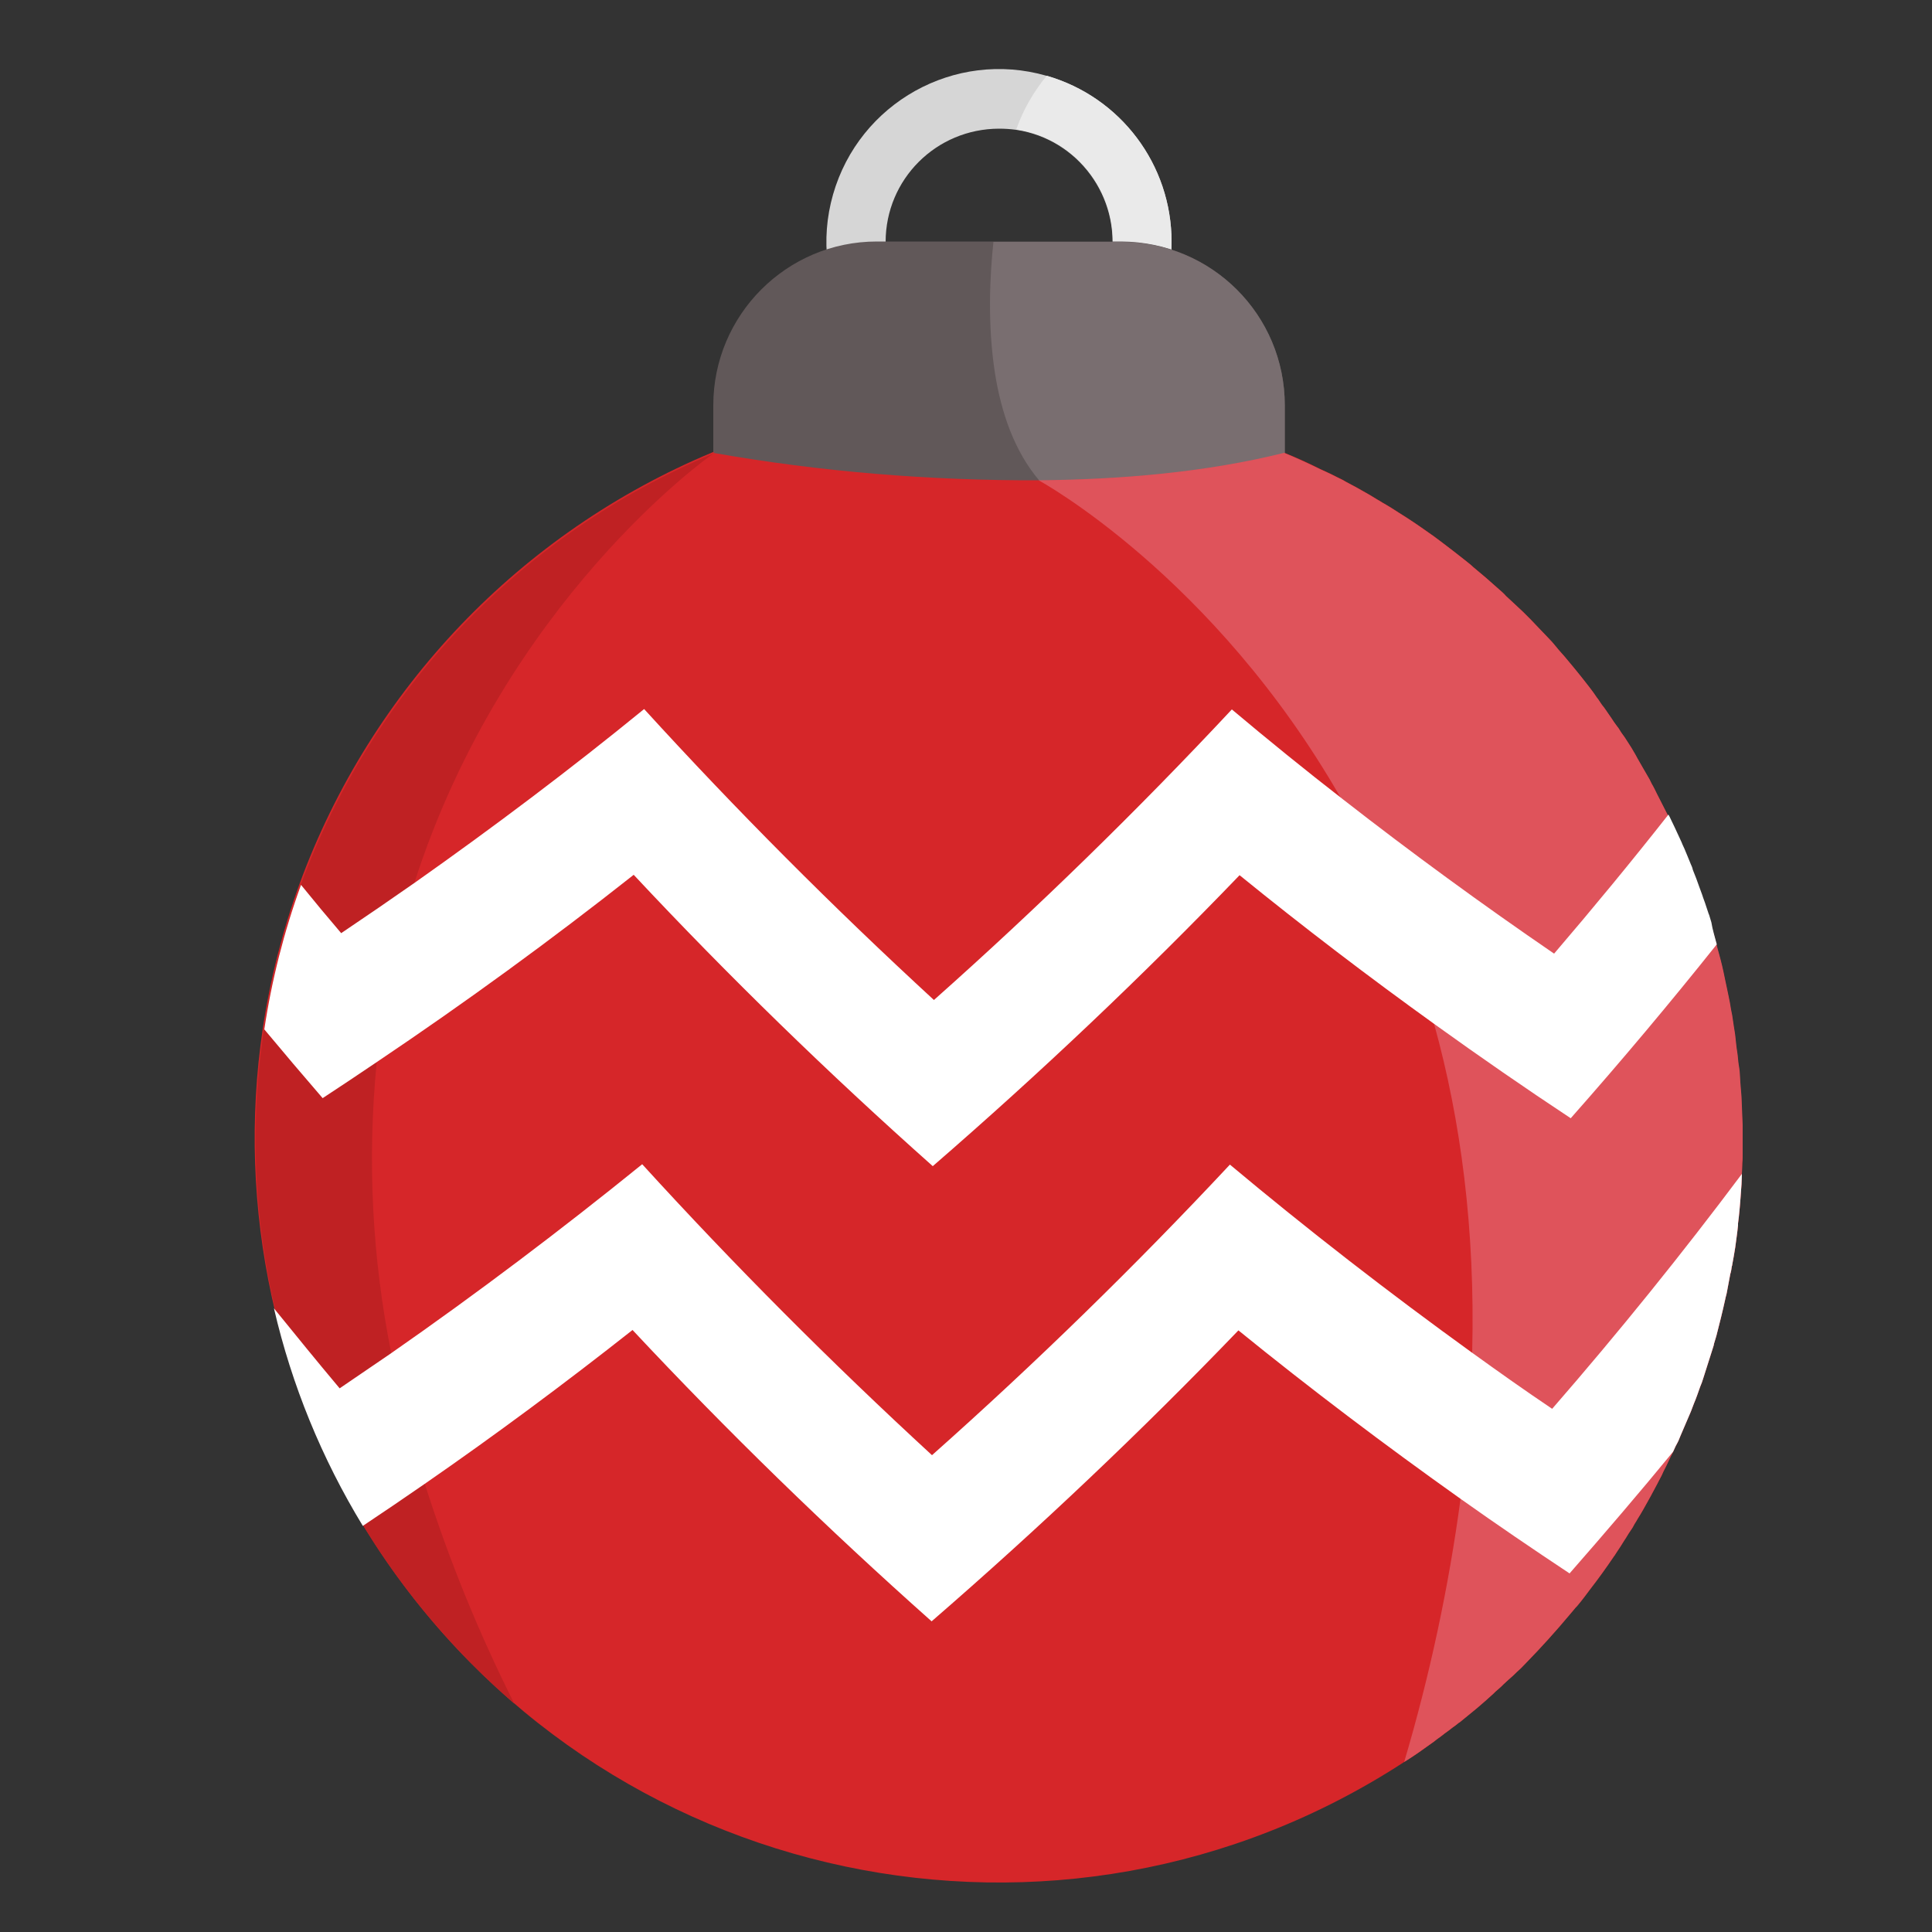
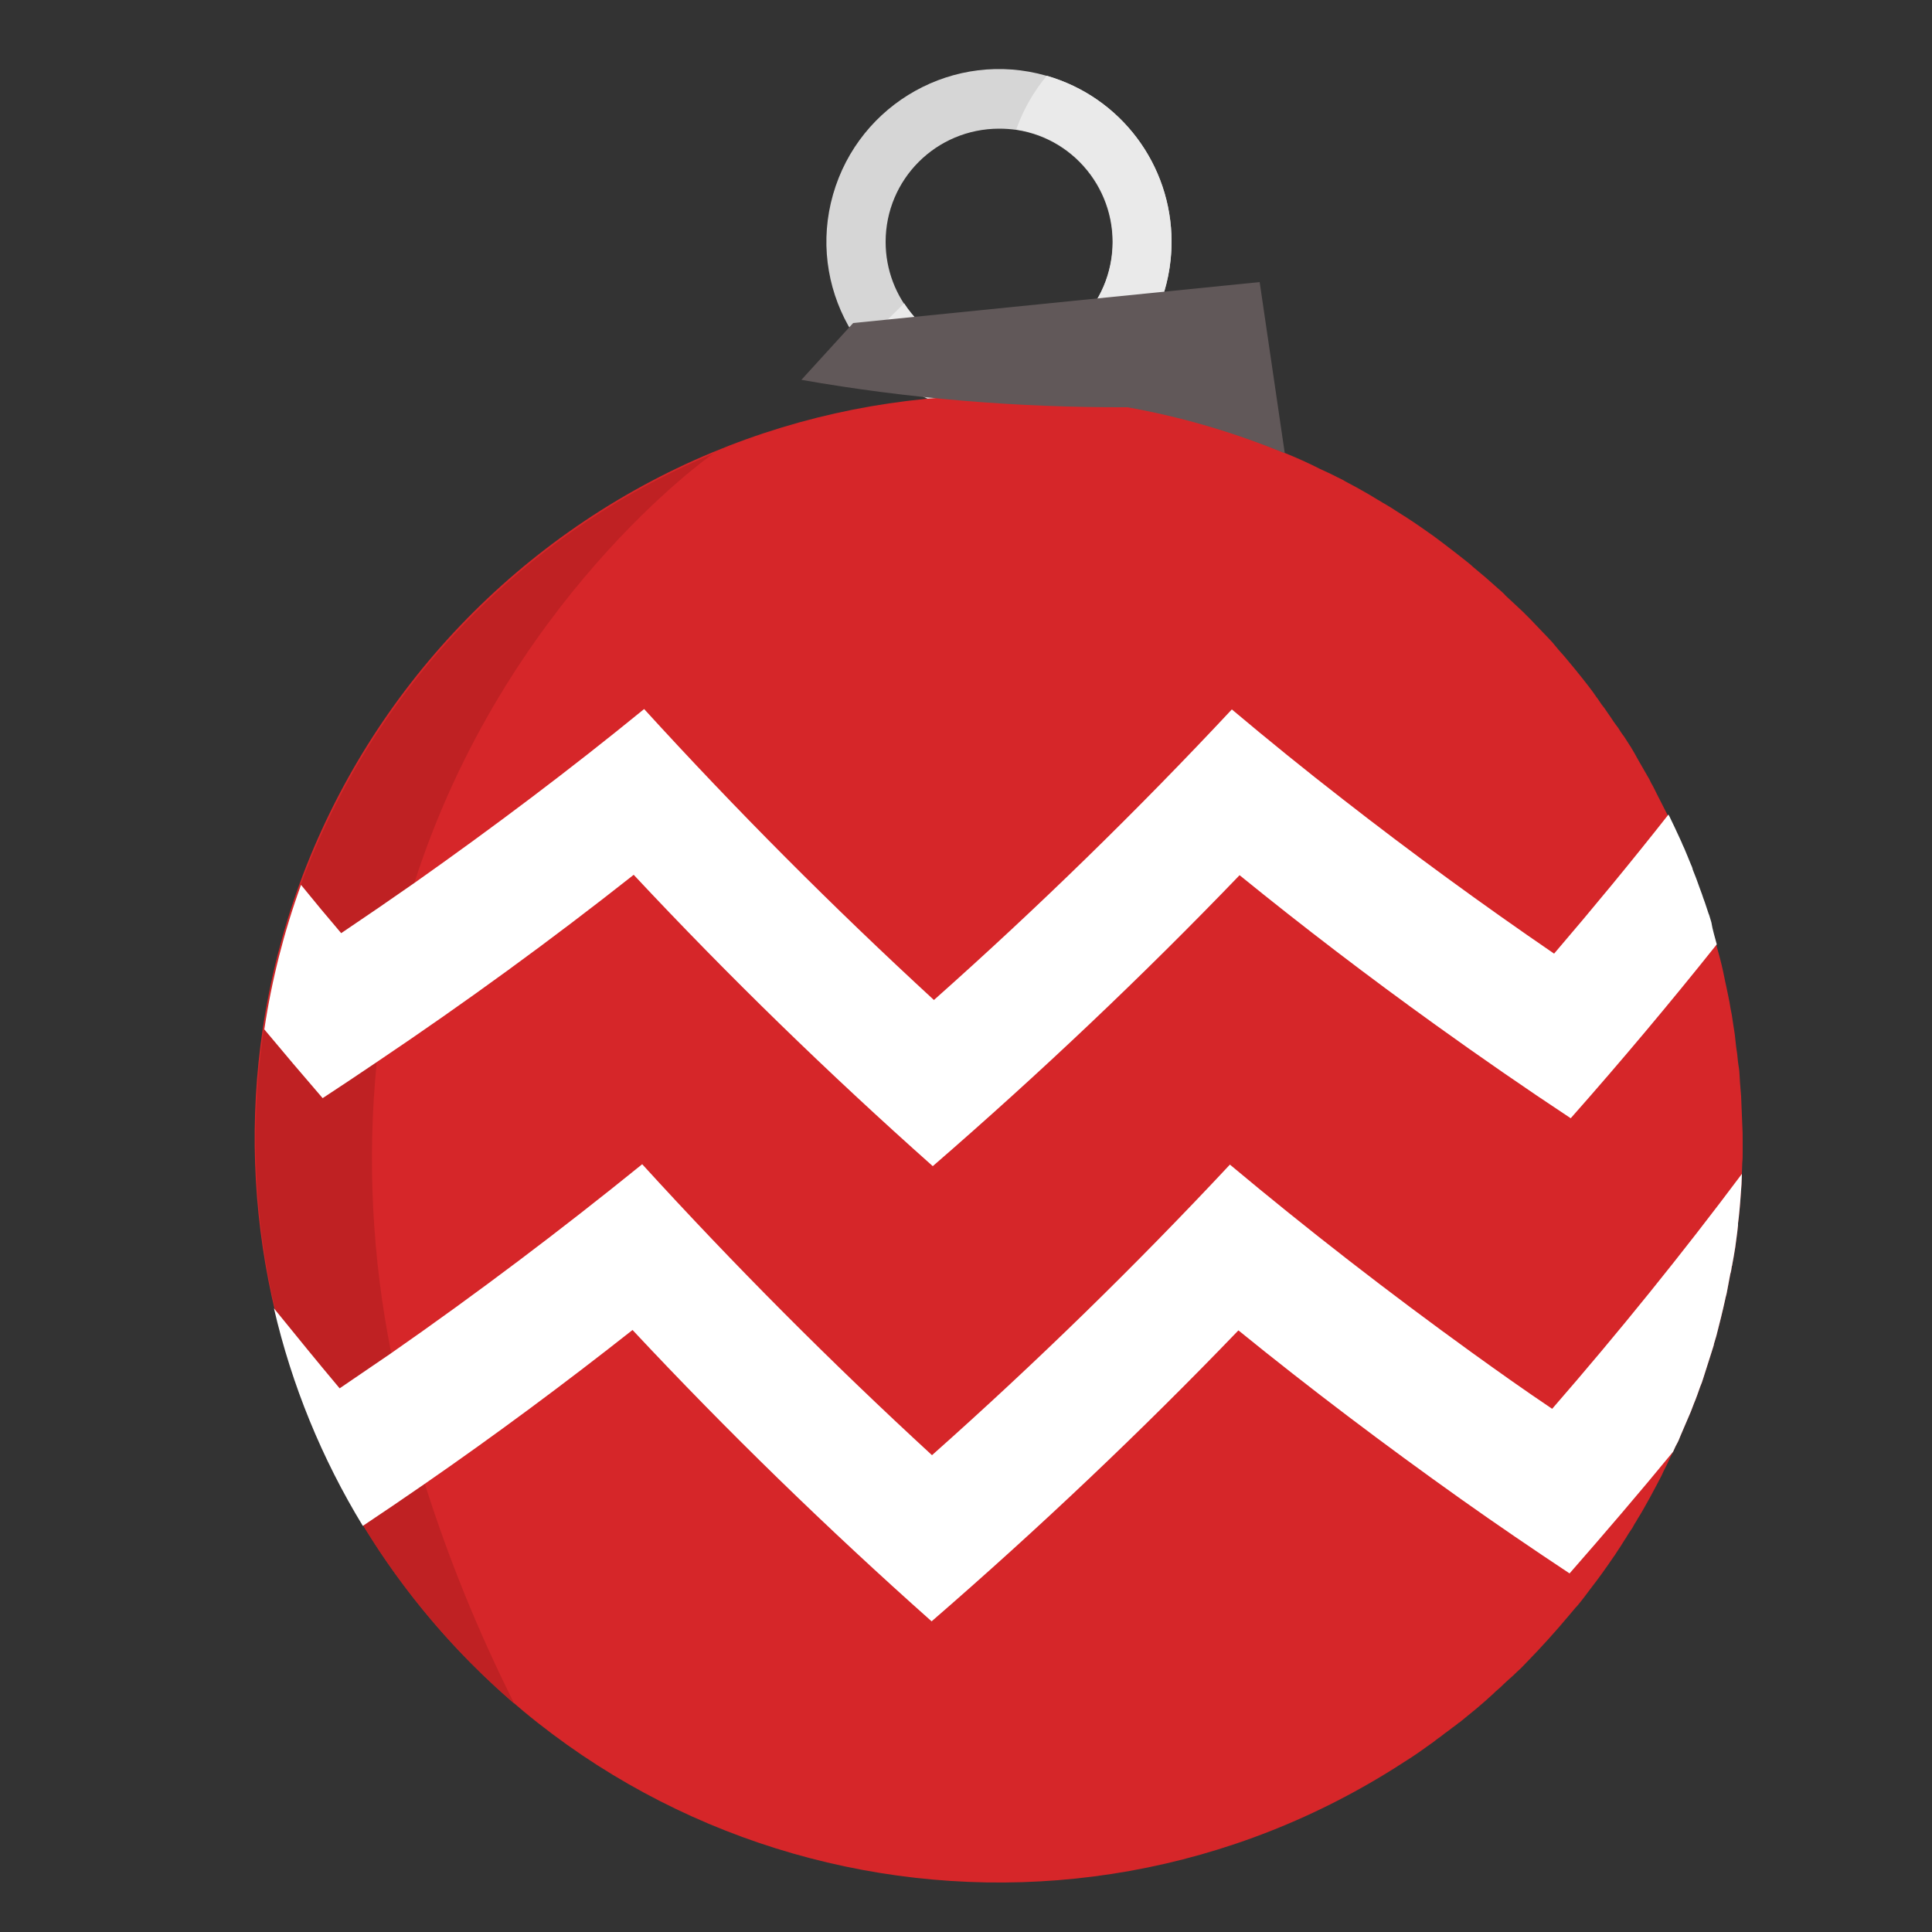
<svg xmlns="http://www.w3.org/2000/svg" version="1.1" id="Layer_1" x="0px" y="0px" viewBox="0 0 500 500" enable-background="new 0 0 500 500" xml:space="preserve">
  <rect x="0" y="0" width="500" height="500" fill="#333333" stroke="none" />
  <path fill="#D6D6D6" d="M270.8,19.6c-23.7-6.8-48.4,7-55.2,30.7s7,48.4,30.7,55.2c23.7,6.8,48.4-7,55.2-30.7c1.1-4,1.7-8.1,1.7-12.2  C303.2,42.6,290,25.1,270.8,19.6z M229.2,62.6c0-16.2,13.1-29.3,29.4-29.3l0,0c1.5,0,2.9,0.1,4.4,0.3C279,36,290,51,287.6,67  s-17.4,27-33.4,24.6C239.8,89.4,229.2,77.1,229.2,62.6L229.2,62.6z" />
  <path fill="#EAEAEA" d="M303.2,62.6c0,12-4.8,23.4-13.3,31.8l-61.3,1.3c-2.1-1.9-4-4-5.7-6.3l11.1-10.9c8.8,13.6,27,17.5,40.6,8.7  c13.6-8.8,17.5-27,8.7-40.6c-4.6-7.1-12-11.9-20.3-13.1c1.8-5.1,4.5-9.8,7.9-13.9C290,25.1,303.2,42.6,303.2,62.6z" />
-   <path fill="#615859" d="M332.5,104.9v64.7H184.6v-64.7c0-23.4,19-42.4,42.3-42.4c0,0,0,0,0,0h63.2  C313.6,62.6,332.5,81.5,332.5,104.9z" />
  <path fill="#D62629" d="M451,295c0,1,0,2.1,0,3.2c0,0.9,0,1.8-0.1,2.7c0,1-0.1,1.9-0.1,2.9s-0.1,1.8-0.1,2.7  c-0.2,2.9-0.4,5.7-0.7,8.5c-0.1,0.5-0.1,1.1-0.2,1.6c0,0.2,0,0.3,0,0.5c-0.1,0.6-0.1,1.2-0.2,1.8c-0.1,0.5-0.1,1-0.2,1.5  c-0.2,1.6-0.4,3.1-0.7,4.7l-0.4,2.2c0,0.1,0,0.2-0.1,0.4c-0.1,0.7-0.2,1.4-0.4,2c-0.3,1.6-0.6,3.2-0.9,4.8c-0.1,0.6-0.3,1.1-0.4,1.7  c-0.7,3.2-1.5,6.4-2.3,9.5c-0.2,0.7-0.4,1.4-0.6,2c0,0.2-0.1,0.3-0.1,0.5c-0.2,0.6-0.4,1.3-0.6,1.9c-0.7,2.2-1.4,4.4-2.1,6.6  c-0.2,0.7-0.5,1.5-0.8,2.2c-0.5,1.4-1,2.9-1.6,4.3c-0.3,0.7-0.5,1.4-0.8,2.1s-0.6,1.4-0.9,2.1c-0.6,1.4-1.2,2.8-1.8,4.2  c-0.3,0.8-0.6,1.5-1,2.2s-0.6,1.3-0.9,1.9c-0.5,1-1,2-1.5,3.1s-1,1.9-1.4,2.9l-0.1,0.2c-0.4,0.8-0.8,1.5-1.2,2.3  c-1.1,2.1-2.3,4.3-3.5,6.4c-0.5,0.9-1,1.7-1.5,2.5c-0.3,0.6-0.7,1.1-1,1.7s-0.6,1-1,1.6c-0.5,0.7-0.9,1.5-1.4,2.2l-1,1.6  c-0.3,0.4-0.5,0.8-0.8,1.2s-0.6,1-1,1.5c-1.9,2.8-3.9,5.6-6,8.3c-0.5,0.7-1,1.3-1.5,2c-0.7,0.9-1.3,1.7-2,2.5l-0.3,0.3  c-0.5,0.6-1.1,1.3-1.6,1.9c-3.6,4.3-7.3,8.4-11.2,12.4c-0.7,0.7-1.3,1.4-2,2s-1.1,1.1-1.7,1.6l-0.9,0.8l-1.2,1.1  c-0.5,0.5-1,1-1.5,1.4s-0.9,0.8-1.3,1.2c-0.7,0.6-1.3,1.2-2,1.8s-1.5,1.3-2.2,1.9c-1.5,1.2-2.9,2.4-4.4,3.6  c-0.1,0.1-0.1,0.1-0.2,0.1c-0.6,0.5-1.1,0.9-1.7,1.3l-0.9,0.7c-0.7,0.5-1.4,1-2,1.5l0,0c-0.7,0.5-1.4,1-2,1.5  c-2.5,1.8-5,3.6-7.6,5.2c-89.1,58-208.3,32.8-266.3-56.3c-25.7-39.5-36-87-29.1-133.5c1.9-12.7,5.1-25.3,9.5-37.4  c18.5-50.5,57.2-91,106.8-111.7l0,0c47.3-19.7,100.6-19.7,147.9,0c3.2,1.3,6.4,2.7,9.5,4.3l1.1,0.5c0.5,0.2,1,0.5,1.5,0.7l1.2,0.6  l0.8,0.4c0.6,0.3,1.3,0.6,1.9,1c0.9,0.5,1.9,1,2.8,1.5l1.6,0.9c1.3,0.7,2.6,1.5,3.9,2.3c0.6,0.3,1.1,0.7,1.7,1  c1.2,0.7,2.5,1.5,3.7,2.3l1.9,1.2c2.5,1.6,4.9,3.3,7.3,5c0.8,0.6,1.6,1.2,2.4,1.8c2,1.5,3.9,3,5.8,4.5c0.6,0.5,1.3,1,1.9,1.6  c2.2,1.8,4.4,3.7,6.5,5.6c0.7,0.6,1.4,1.2,2,1.9c0.4,0.4,0.9,0.8,1.3,1.2l1.5,1.4l1.5,1.4l2.2,2.2c0.7,0.7,1.3,1.4,2,2.1  s1.5,1.6,2.3,2.4s1.6,1.7,2.3,2.6s1.7,1.9,2.5,2.9c0.7,0.8,1.3,1.6,2,2.4c1.3,1.6,2.6,3.2,3.9,4.9c0.5,0.7,1.1,1.4,1.6,2.2  c0.1,0.1,0.2,0.2,0.2,0.3c0.4,0.5,0.7,0.9,1,1.4s0.7,1,1.1,1.5s0.6,0.9,0.9,1.3s0.6,0.9,0.9,1.3c0.5,0.8,1,1.5,1.6,2.3  c0.2,0.2,0.3,0.4,0.5,0.7c0.3,0.5,0.6,1,1,1.5s0.8,1.2,1.2,1.8s0.6,0.9,0.9,1.4l1,1.7l0.6,1.1c0.4,0.7,0.8,1.4,1.2,2.1  c0.5,0.9,1,1.7,1.5,2.6c0.3,0.5,0.6,1,0.8,1.5l0.2,0.4c0.5,0.8,0.9,1.7,1.3,2.5c0.9,1.8,1.8,3.5,2.7,5.3c0.1,0.3,0.3,0.5,0.4,0.8  c0.4,0.8,0.8,1.7,1.2,2.5s0.8,1.8,1.3,2.8c0.2,0.4,0.3,0.7,0.5,1.1c0.3,0.8,0.7,1.5,1,2.3c0.2,0.4,0.3,0.8,0.5,1.2l0.9,2.2  c0.2,0.4,0.4,0.9,0.5,1.4c0.6,1.5,1.2,3,1.7,4.5c0.2,0.6,0.5,1.3,0.7,1.9c0.3,1,0.7,1.9,1,2.9c0.2,0.7,0.5,1.4,0.7,2.1  c0,0.1,0.1,0.2,0.1,0.2c0.2,0.7,0.4,1.3,0.6,2c0.6,1.9,1.1,3.8,1.6,5.7c0.2,0.9,0.5,1.8,0.7,2.6c0.1,0.5,0.3,1,0.4,1.5  c0.5,1.9,0.9,3.8,1.3,5.8c0.1,0.5,0.2,0.9,0.3,1.4c0.2,0.8,0.3,1.6,0.5,2.4c0.1,0.5,0.2,1,0.3,1.5s0.2,1.2,0.3,1.8  c0.1,0.3,0.1,0.7,0.2,1l0.1,0.5c0.1,0.9,0.3,1.8,0.4,2.7c0.2,1.2,0.4,2.4,0.5,3.6s0.3,2.6,0.5,3.9c0.1,1.1,0.2,2.2,0.4,3.3  s0.2,2.5,0.3,3.8s0.2,2.5,0.3,3.7c0.1,2.5,0.2,5,0.3,7.4C451,292.5,451,293.8,451,295z" />
-   <path fill="#615859" d="M332.5,117.3c-13.1-5.4-26.7-9.4-40.7-11.9l-22.8,18.9c-28.3,0.1-56.6-2.2-84.4-7.1l13.4-14.7l59.5-6  l45.7-4.6L332.5,117.3z" />
-   <path fill="#796E70" d="M332.5,104.9v12.4c-20.4,5-42.6,6.9-63.5,7.1c-6.5-7.6-9.9-17.7-11.5-27.8c-2-12.8-1.3-25.6-0.4-34h33  C313.6,62.6,332.5,81.5,332.5,104.9z" />
-   <path fill="#DF535B" d="M451,295c0,1,0,2.1,0,3.2c0,0.9,0,1.8-0.1,2.7c0,1-0.1,1.9-0.1,2.9s-0.1,1.8-0.1,2.7  c-0.2,2.9-0.4,5.7-0.7,8.5c-0.1,0.5-0.1,1.1-0.2,1.6c0,0.2,0,0.3,0,0.5c-0.1,0.6-0.1,1.2-0.2,1.8c-0.1,0.5-0.1,1-0.2,1.5  c-0.2,1.6-0.4,3.1-0.7,4.7l-0.4,2.2c0,0.1,0,0.2-0.1,0.4c-0.1,0.7-0.2,1.4-0.4,2c-0.3,1.6-0.6,3.2-0.9,4.8c-0.1,0.6-0.3,1.1-0.4,1.7  c-0.7,3.2-1.5,6.4-2.3,9.5c-0.2,0.7-0.4,1.4-0.6,2c0,0.2-0.1,0.3-0.1,0.5c-0.2,0.6-0.4,1.3-0.6,1.9c-0.7,2.2-1.4,4.4-2.1,6.6  c-0.2,0.7-0.5,1.5-0.8,2.2c-0.5,1.4-1,2.9-1.6,4.3c-0.3,0.7-0.5,1.4-0.8,2.1s-0.6,1.4-0.9,2.1c-0.6,1.4-1.2,2.8-1.8,4.2  c-0.3,0.8-0.6,1.5-1,2.2s-0.6,1.3-0.9,1.9c-0.5,1-1,2-1.5,3.1s-1,1.9-1.4,2.9l-0.1,0.2c-0.4,0.8-0.8,1.5-1.2,2.3  c-1.1,2.1-2.3,4.3-3.5,6.4c-0.5,0.9-1,1.7-1.5,2.5c-0.3,0.6-0.7,1.1-1,1.7s-0.6,1-1,1.6c-0.5,0.7-0.9,1.5-1.4,2.2l-1,1.6  c-0.3,0.4-0.5,0.8-0.8,1.2s-0.6,1-1,1.5c-1.9,2.8-3.9,5.6-6,8.3c-0.5,0.7-1,1.3-1.5,2c-0.7,0.9-1.3,1.7-2,2.5l-0.3,0.3  c-0.5,0.6-1.1,1.3-1.6,1.9c-3.6,4.3-7.3,8.4-11.2,12.4c-0.7,0.7-1.3,1.4-2,2s-1.1,1.1-1.7,1.6l-0.9,0.8l-1.2,1.1  c-0.5,0.5-1,1-1.5,1.4s-0.9,0.8-1.3,1.2c-0.7,0.6-1.3,1.2-2,1.8s-1.5,1.3-2.2,1.9c-1.5,1.2-2.9,2.4-4.4,3.6  c-0.1,0.1-0.1,0.1-0.2,0.1c-0.6,0.5-1.1,0.9-1.7,1.3l-0.9,0.7c-0.7,0.5-1.4,1-2,1.5l0,0c-0.7,0.5-1.4,1-2,1.5  c-2.5,1.8-5,3.6-7.6,5.2c6.6-22.3,11.5-45.1,14.6-68.2c1.7-12.6,2.7-25.2,3-37.9c0.8-32-3-60.1-9.8-84.7l0,0  c-5.5-20.4-13.6-40.1-24.1-58.5l0,0c-33.1-57.9-78.3-82.4-78.3-82.4c20.9-0.2,43.1-2,63.5-7.1c3.2,1.3,6.4,2.8,9.5,4.3l1.1,0.5  c0.5,0.2,1,0.5,1.5,0.7l1.2,0.6l0.8,0.4c0.6,0.3,1.3,0.6,1.9,1c0.9,0.5,1.9,1,2.8,1.5l1.6,0.9c1.3,0.7,2.6,1.5,3.9,2.3  c0.6,0.3,1.1,0.7,1.7,1c1.2,0.7,2.5,1.5,3.7,2.3l1.9,1.2c2.5,1.6,4.9,3.3,7.3,5c0.8,0.6,1.6,1.2,2.4,1.8c2,1.5,3.9,3,5.8,4.5  c0.6,0.5,1.3,1,1.9,1.6c2.2,1.8,4.4,3.7,6.5,5.6c0.7,0.6,1.4,1.2,2,1.9c0.4,0.4,0.9,0.8,1.3,1.2l1.5,1.4l1.5,1.4l2.2,2.2  c0.7,0.7,1.3,1.4,2,2.1s1.5,1.6,2.3,2.4s1.6,1.7,2.3,2.6s1.7,1.9,2.5,2.9c0.7,0.8,1.3,1.6,2,2.4c1.3,1.6,2.6,3.2,3.9,4.9  c0.5,0.7,1.1,1.4,1.6,2.2c0.1,0.1,0.2,0.2,0.2,0.3c0.4,0.5,0.7,0.9,1,1.4s0.7,1,1.1,1.5s0.6,0.9,0.9,1.3s0.6,0.9,0.9,1.3  c0.5,0.8,1,1.5,1.6,2.3c0.2,0.2,0.3,0.4,0.5,0.7c0.3,0.5,0.6,1,1,1.5s0.8,1.2,1.2,1.8s0.6,0.9,0.9,1.4l1,1.7l0.6,1.1  c0.4,0.7,0.8,1.4,1.2,2.1c0.5,0.9,1,1.7,1.5,2.6c0.3,0.5,0.6,1,0.8,1.5l0.2,0.4c0.5,0.8,0.9,1.7,1.3,2.5c0.9,1.8,1.8,3.5,2.7,5.3  c0.1,0.3,0.3,0.5,0.4,0.8c0.4,0.8,0.8,1.7,1.2,2.5s0.8,1.8,1.3,2.8c0.2,0.4,0.3,0.7,0.5,1.1c0.3,0.8,0.7,1.5,1,2.3  c0.2,0.4,0.3,0.8,0.5,1.2l0.9,2.2c0.2,0.4,0.4,0.9,0.5,1.4c0.6,1.5,1.2,3,1.7,4.5c0.2,0.6,0.5,1.3,0.7,1.9c0.3,1,0.7,1.9,1,2.9  c0.2,0.7,0.5,1.4,0.7,2.1c0,0.1,0.1,0.2,0.1,0.2c0.2,0.7,0.4,1.3,0.6,2c0.6,1.9,1.1,3.8,1.6,5.7c0.2,0.9,0.5,1.8,0.7,2.6  c0.1,0.5,0.3,1,0.4,1.5c0.5,1.9,0.9,3.8,1.3,5.8c0.1,0.5,0.2,0.9,0.3,1.4c0.2,0.8,0.3,1.6,0.5,2.4c0.1,0.5,0.2,1,0.3,1.5  s0.2,1.2,0.3,1.8c0.1,0.3,0.1,0.7,0.2,1l0.1,0.5c0.1,0.9,0.3,1.8,0.4,2.7c0.2,1.2,0.4,2.4,0.5,3.6s0.3,2.6,0.5,3.9  c0.1,1.1,0.2,2.2,0.4,3.3s0.2,2.5,0.3,3.8s0.2,2.5,0.3,3.7c0.1,2.5,0.2,5,0.3,7.4C451,292.5,451,293.8,451,295z" />
+   <path fill="#615859" d="M332.5,117.3c-13.1-5.4-26.7-9.4-40.7-11.9c-28.3,0.1-56.6-2.2-84.4-7.1l13.4-14.7l59.5-6  l45.7-4.6L332.5,117.3z" />
  <path fill="#BF2123" d="M97.5,274.9c-2.5,25.2-1.2,50.7,3.8,75.5c2.3,11.4,5.1,22.7,8.7,33.8c6.2,19.5,13.9,38.4,23.1,56.7  c-15.3-13.2-28.5-28.7-39-45.9c-30.3-50-36.3-111-16.3-165.9c18.5-50.5,57.2-91,106.8-111.7c-1.1,0.7-54,38.2-77.4,111.2  C102.3,243.6,99.1,259.1,97.5,274.9z" />
  <path fill="#FFFFFF" d="M444.3,244.4c-12.2,15.3-24.8,30.3-37.8,45c-11.8-7.8-23.5-15.9-34.9-24.1l0,0  c-17.4-12.5-34.3-25.4-50.8-38.8c-25.1,26.1-51.6,51.2-79.4,75.3c-27.1-24.1-52.9-49.2-77.4-75.4c-21.4,16.9-43.5,33-66.4,48.4  c-4.7,3.2-9.4,6.3-14.1,9.4c-5.1-5.9-10.1-11.8-15.1-17.8c1.9-12.7,5.1-25.3,9.5-37.4c3.4,4.2,6.9,8.4,10.4,12.5  c6.4-4.3,12.8-8.7,19.1-13.1c20.4-14.4,40.2-29.3,59.3-44.9c23.7,26,48.7,51.1,75,75.3c27-24,52.7-49.1,77.1-75.2  c9.4,7.9,19,15.7,28.8,23.3l0,0c17.7,13.8,35.9,27.1,54.6,39.9c10.1-11.8,20-23.8,29.6-36c0.1,0.3,0.3,0.5,0.4,0.8  c0.4,0.8,0.8,1.7,1.2,2.5s0.8,1.8,1.3,2.8c0.2,0.4,0.3,0.7,0.5,1.1c0.3,0.8,0.7,1.5,1,2.3c0.2,0.4,0.3,0.8,0.5,1.2l0.9,2.2  c0.2,0.4,0.4,0.9,0.5,1.4c0.6,1.5,1.2,3,1.7,4.5c0.2,0.6,0.5,1.3,0.7,1.9c0.3,1,0.7,1.9,1,2.9c0.2,0.7,0.5,1.4,0.7,2.1  c0,0.1,0.1,0.2,0.1,0.2c0.2,0.7,0.4,1.3,0.6,2C443.2,240.6,443.8,242.5,444.3,244.4z" />
  <path fill="#FFFFFF" d="M450.8,303.8c0,0.9-0.1,1.8-0.1,2.7c-0.2,2.9-0.4,5.7-0.7,8.5c-0.1,0.5-0.1,1.1-0.2,1.6c0,0.2,0,0.3,0,0.5  c-0.1,0.6-0.1,1.2-0.2,1.8c-0.1,0.5-0.1,1-0.2,1.5c-0.2,1.6-0.4,3.1-0.7,4.7l-0.4,2.2c0,0.1,0,0.2-0.1,0.4c-0.1,0.7-0.2,1.4-0.4,2  c-0.3,1.6-0.6,3.2-0.9,4.8c-0.1,0.6-0.3,1.1-0.4,1.7c-0.7,3.2-1.5,6.4-2.3,9.5c-0.2,0.7-0.4,1.4-0.6,2c0,0.2-0.1,0.3-0.1,0.5  c-0.2,0.6-0.4,1.3-0.6,1.9c-0.7,2.2-1.4,4.4-2.1,6.6c-0.2,0.7-0.5,1.5-0.8,2.2c-0.5,1.4-1,2.9-1.6,4.3c-0.3,0.7-0.5,1.4-0.8,2.1  s-0.6,1.4-0.9,2.1c-0.6,1.4-1.2,2.8-1.8,4.2c-0.3,0.8-0.6,1.5-1,2.2s-0.6,1.3-0.9,1.9c-8.7,10.6-17.7,21.1-26.8,31.5  c-9.5-6.3-18.9-12.7-28.2-19.3c-19.7-14-38.9-28.5-57.5-43.6c-25.1,26.1-51.6,51.2-79.4,75.3c-27.1-24.1-52.9-49.2-77.4-75.4  c-17.5,13.8-35.4,27.1-53.9,39.9c-5.2,3.6-10.5,7.2-15.9,10.8c-10.6-17.4-18.4-36.4-23-56.3c5.6,6.9,11.2,13.8,17,20.7  c4.4-3,8.8-6,13.2-9c22.4-15.6,44.1-32,65.1-49c23.7,26,48.7,51.1,75,75.3c27-24,52.7-49.1,77.1-75.2c20.2,16.9,41.1,33.1,62.7,48.7  c6.8,4.9,13.7,9.8,20.7,14.5C419,344.7,435.3,324.5,450.8,303.8z" />
</svg>